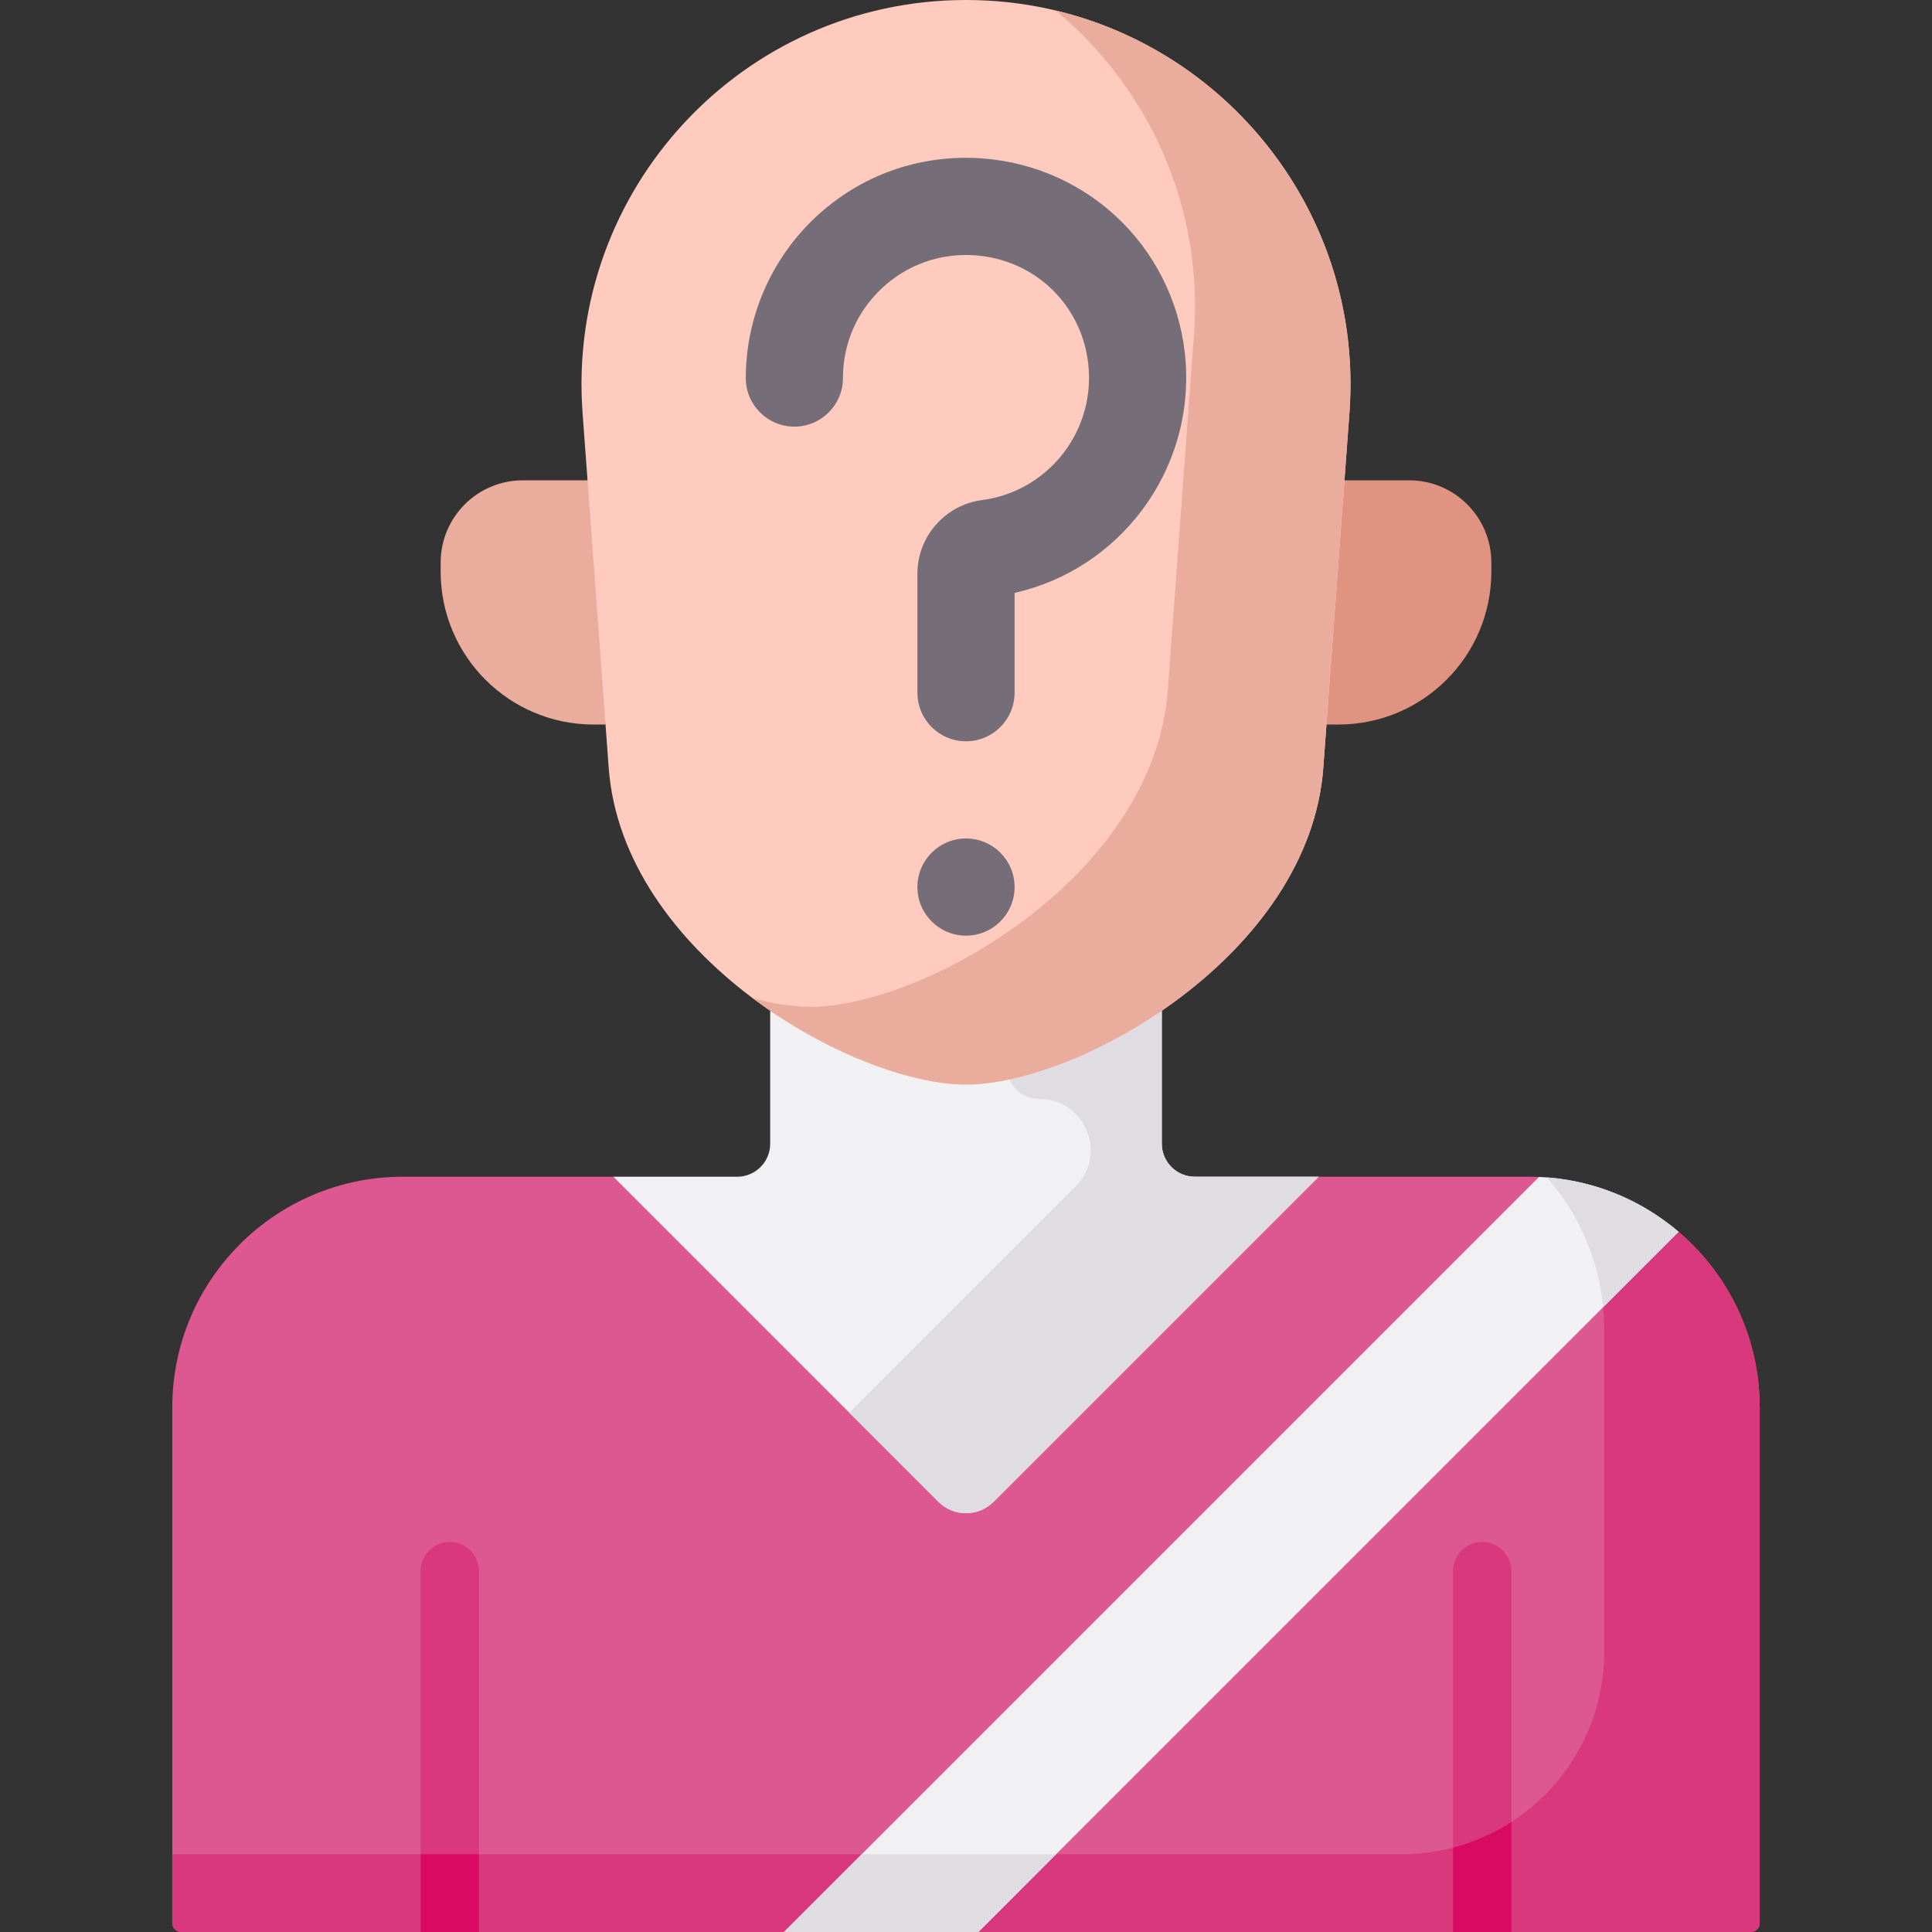
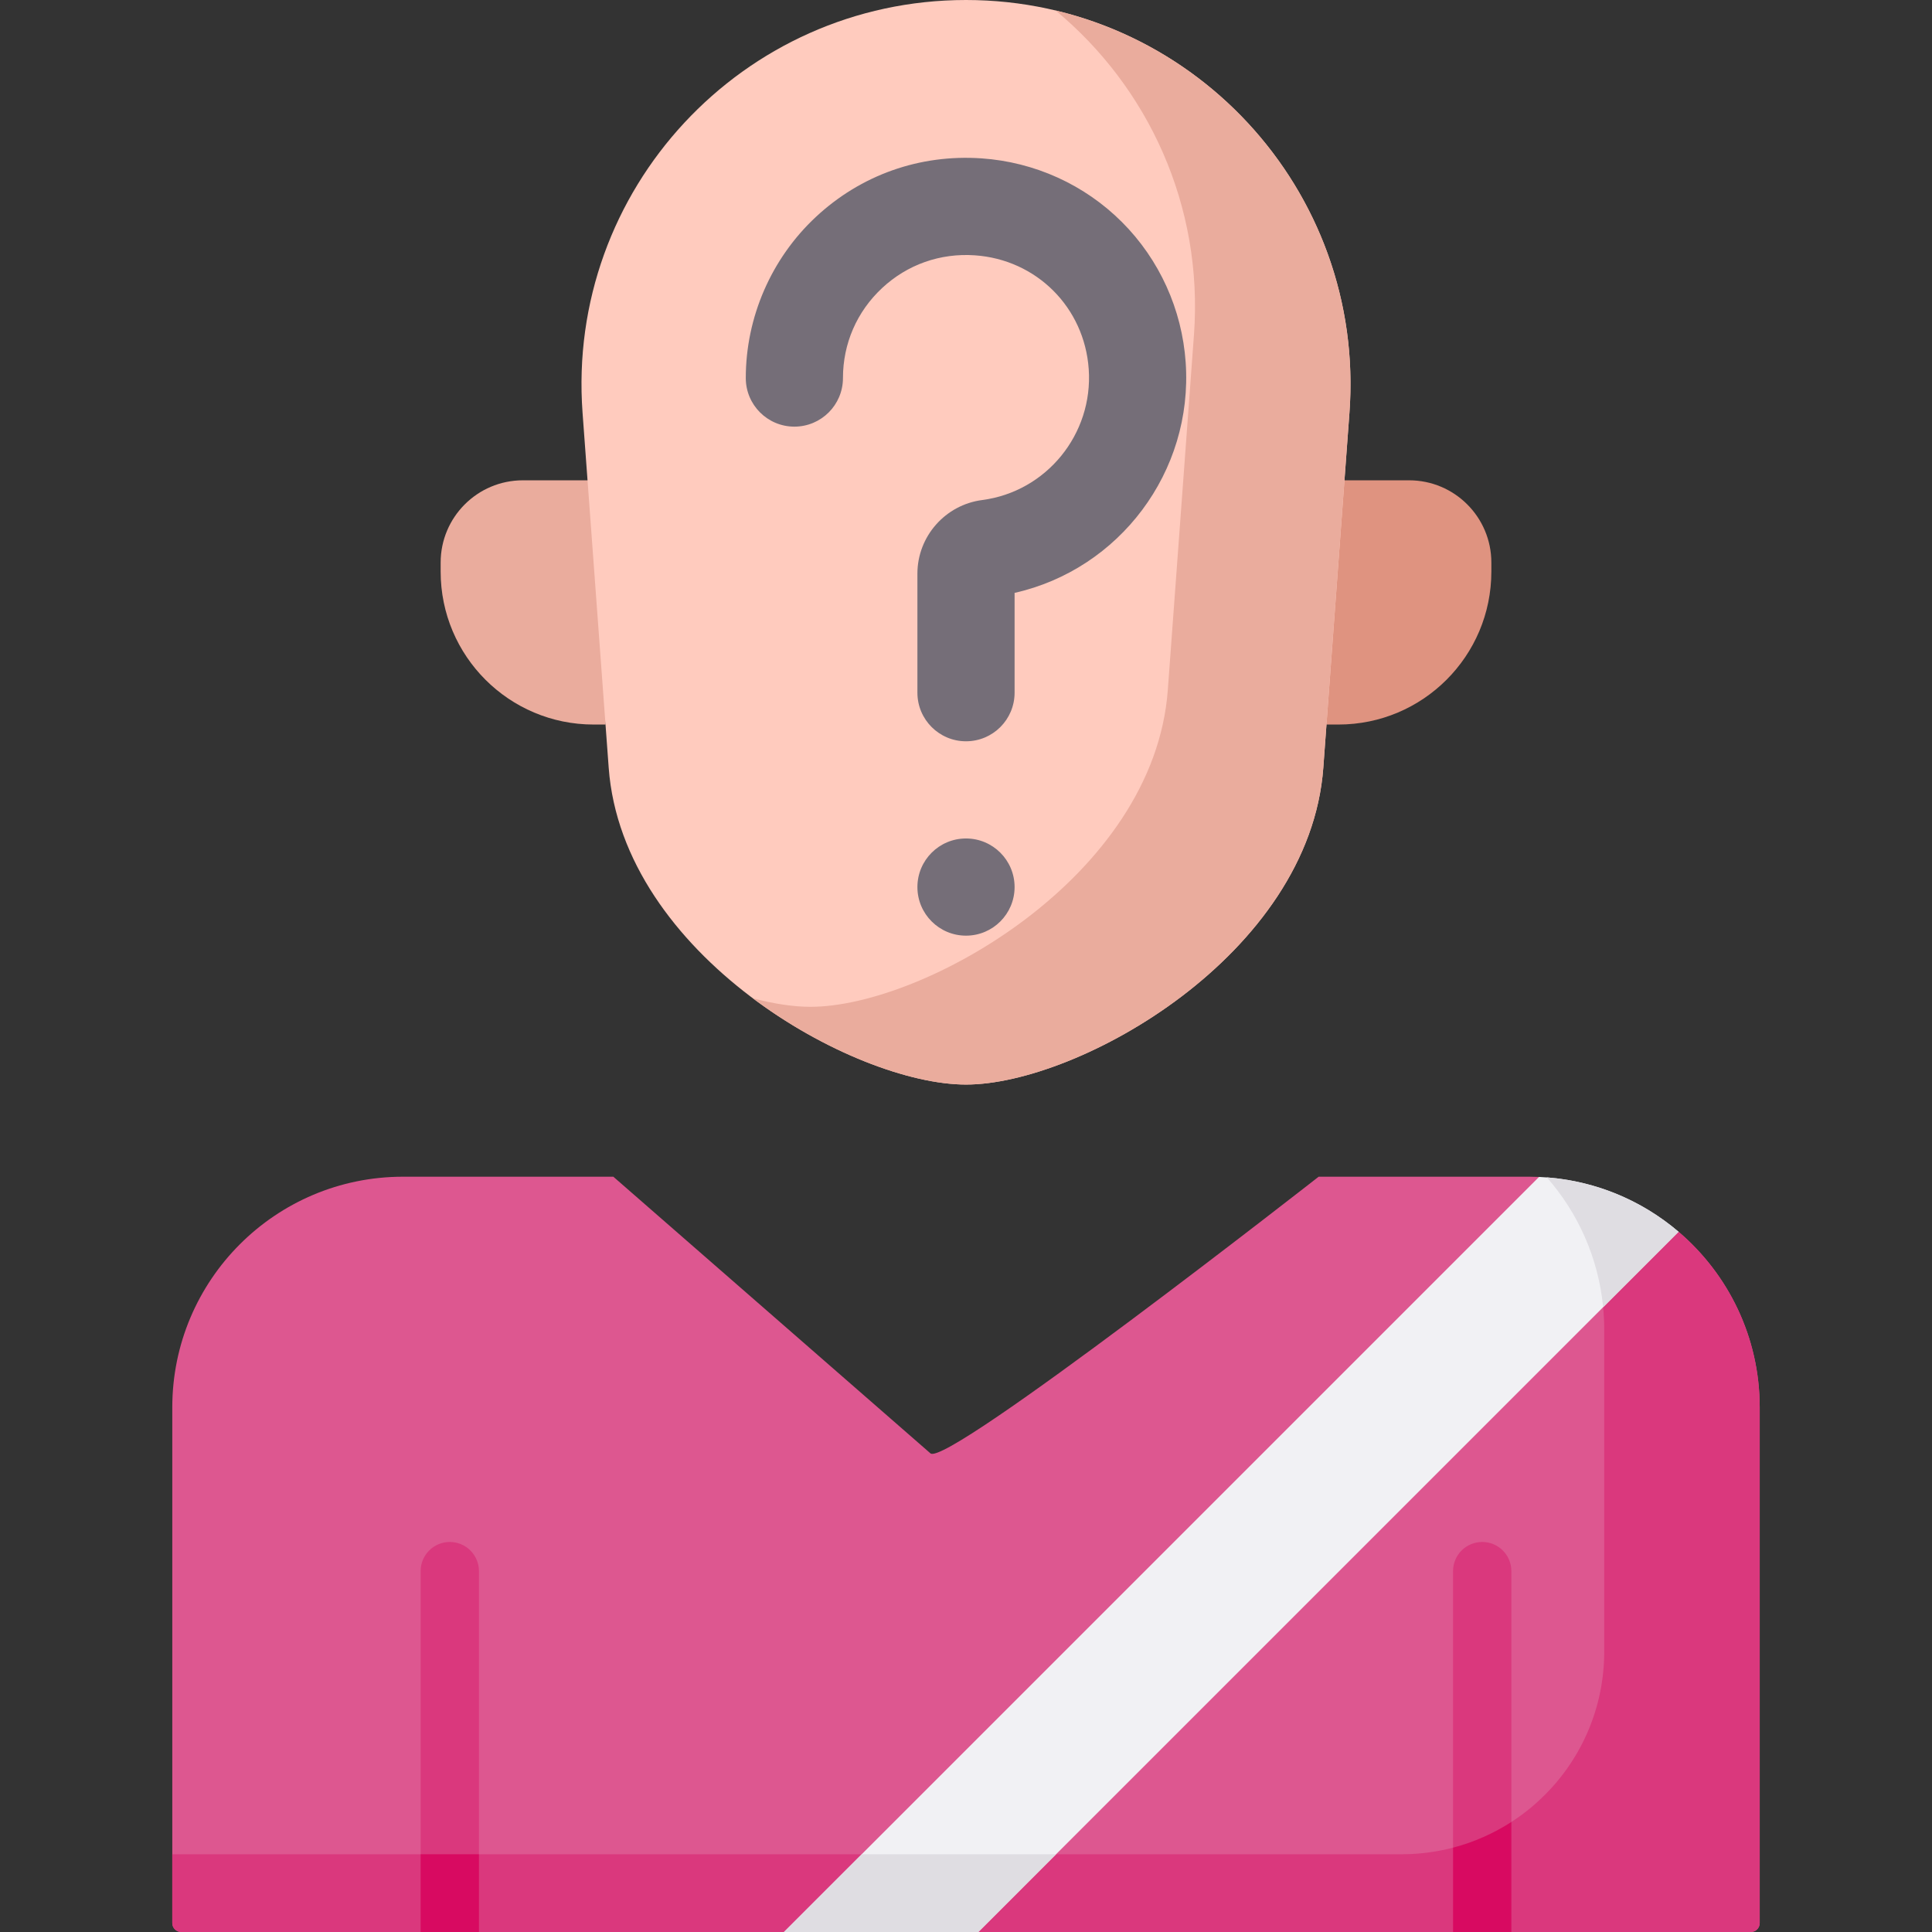
<svg xmlns="http://www.w3.org/2000/svg" id="Capa_1" enable-background="new 0 0 512 512" height="512" viewBox="0 0 512 512" width="512">
  <rect x="0" y="0" width="512" height="512" fill="#333333" stroke="none" />
  <g>
-     <path d="m444.836 326.427-97.926 78.123-87.646 107.45h204.716c1.305 0 2.362-1.058 2.362-2.362v-136.655c.001-18.645-8.345-35.341-21.506-46.556z" fill="#dd5790" />
+     <path d="m444.836 326.427-97.926 78.123-87.646 107.45h204.716c1.305 0 2.362-1.058 2.362-2.362v-136.655c.001-18.645-8.345-35.341-21.506-46.556" fill="#dd5790" />
    <path d="m405.202 311.842h-55.745s-98.856 77.337-102.898 73.295l-84.016-73.295h-55.745c-33.767 0-61.141 27.374-61.141 61.141v136.654c0 1.305 1.058 2.362 2.362 2.362h159.735l177.319-147.08 22.782-53.021c-.879-.037-1.764-.056-2.653-.056z" fill="#dd5790" />
    <g fill="#da387d">
      <path d="m45.657 491.396v18.241c0 1.305 1.058 2.362 2.362 2.362h174.106l6.233-20.604h-182.701z" />
      <path d="m444.836 326.427-19.988 19.988c.19 1.962.287 3.952.287 5.964v85.315c0 29.659-24.043 53.702-53.702 53.702h-91.566l-29.381 20.604h213.494c1.305 0 2.362-1.058 2.362-2.362v-136.655c.001-18.645-8.345-35.341-21.506-46.556z" />
      <path d="m126.926 416.364v95.636h-15.453v-95.636c0-4.268 3.459-7.726 7.726-7.726s7.727 3.459 7.727 7.726zm265.874-7.726c-4.267 0-7.726 3.459-7.726 7.726v95.636h15.453v-95.636c0-4.267-3.46-7.726-7.727-7.726z" />
    </g>
    <path d="m126.926 491.396v20.604h-15.453v-20.604zm258.148-1.747v22.351h15.453v-29.159c-4.698 3.033-9.9 5.354-15.453 6.808z" fill="#d80a61" />
-     <path d="m263.318 397.981 86.139-86.139h-32.817c-4.832 0-8.75-3.917-8.75-8.75v-35.242c-18.191 12.444-85.59 12.444-103.782 0v35.243c0 4.832-3.917 8.75-8.749 8.75h-32.816l86.139 86.139c4.042 4.041 10.594 4.041 14.636-.001z" fill="#f1f1f4" />
-     <path d="m316.64 311.842c-4.832 0-8.75-3.917-8.75-8.75v-35.242c-7.43 5.083-18.498 6.623-25.991 9.808-6.206 2.638-8.916 7.238-14.449 8.419 1.37 3.043 4.429 5.161 7.982 5.161 12.11 0 18.175 14.642 9.612 23.205l-59.95 59.95 23.587 23.587c4.042 4.042 10.595 4.042 14.636 0l86.139-86.139h-32.816z" fill="#dfdde2" />
    <path d="m354.687 192.011h-3.154l-9.421-64.724h31.311c12.041 0 21.802 9.761 21.802 21.802v2.385c-.001 22.388-18.15 40.537-40.538 40.537z" fill="#df9380" />
    <path d="m157.313 192.011h3.155l4.937-64.724h-26.827c-12.041 0-21.802 9.761-21.802 21.802v2.385c0 22.388 18.149 40.537 40.537 40.537z" fill="#eaac9d" />
    <path d="m256 0c-59.222 0-105.968 50.315-101.618 109.377.848 11.52 6.095 82.766 6.928 94.074 3.653 49.598 64.798 83.969 94.69 83.969s91.037-34.371 94.69-83.969c.833-11.316 6.08-82.555 6.928-94.074 4.35-59.062-42.396-109.377-101.618-109.377z" fill="#ffcbbe" />
    <path d="m279.747 2.776c24.439 20.255 39.193 51.647 36.663 85.997-.848 11.519-6.095 82.758-6.928 94.074-3.653 49.598-64.797 83.969-94.69 83.969-4.491 0-9.688-.776-15.289-2.263 19.325 14.474 41.726 22.867 56.497 22.867 29.892 0 91.037-34.371 94.69-83.969.833-11.316 6.08-82.555 6.928-94.074 3.748-50.896-30.446-95.296-77.871-106.601z" fill="#eaac9d" />
    <path d="m256 196.45c-7.112 0-12.877-5.766-12.877-12.877v-31.558c0-9.842 7.374-18.224 17.153-19.498 17.027-2.22 29.437-17.45 28.25-34.67-1.129-16.362-13.823-29.057-30.186-30.185-9.18-.632-17.906 2.451-24.582 8.683-6.683 6.238-10.364 14.705-10.364 23.842 0 7.112-5.765 12.877-12.877 12.877s-12.877-5.766-12.877-12.877c0-16.116 6.759-31.668 18.544-42.669 11.952-11.157 27.559-16.679 43.927-15.55 14.085.971 27.303 6.968 37.222 16.886 9.918 9.919 15.915 23.138 16.886 37.221 1.998 28.974-17.589 54.8-45.342 61.045v26.453c0 7.111-5.765 12.877-12.877 12.877z" fill="#756e78" />
    <circle cx="256" cy="235.081" fill="#756e78" r="12.877" />
    <path d="m407.856 311.899-200.101 200.101h51.509l185.573-185.573c-10.046-8.56-22.897-13.927-36.981-14.528z" fill="#f1f1f4" />
    <path d="m409.925 312.023c8.236 9.367 13.653 21.273 14.923 34.393l19.988-19.988c-9.551-8.14-21.638-13.391-34.911-14.405z" fill="#dfdde2" />
    <path d="m228.358 491.396-20.603 20.604h51.509l20.603-20.604z" fill="#dfdde2" />
  </g>
</svg>